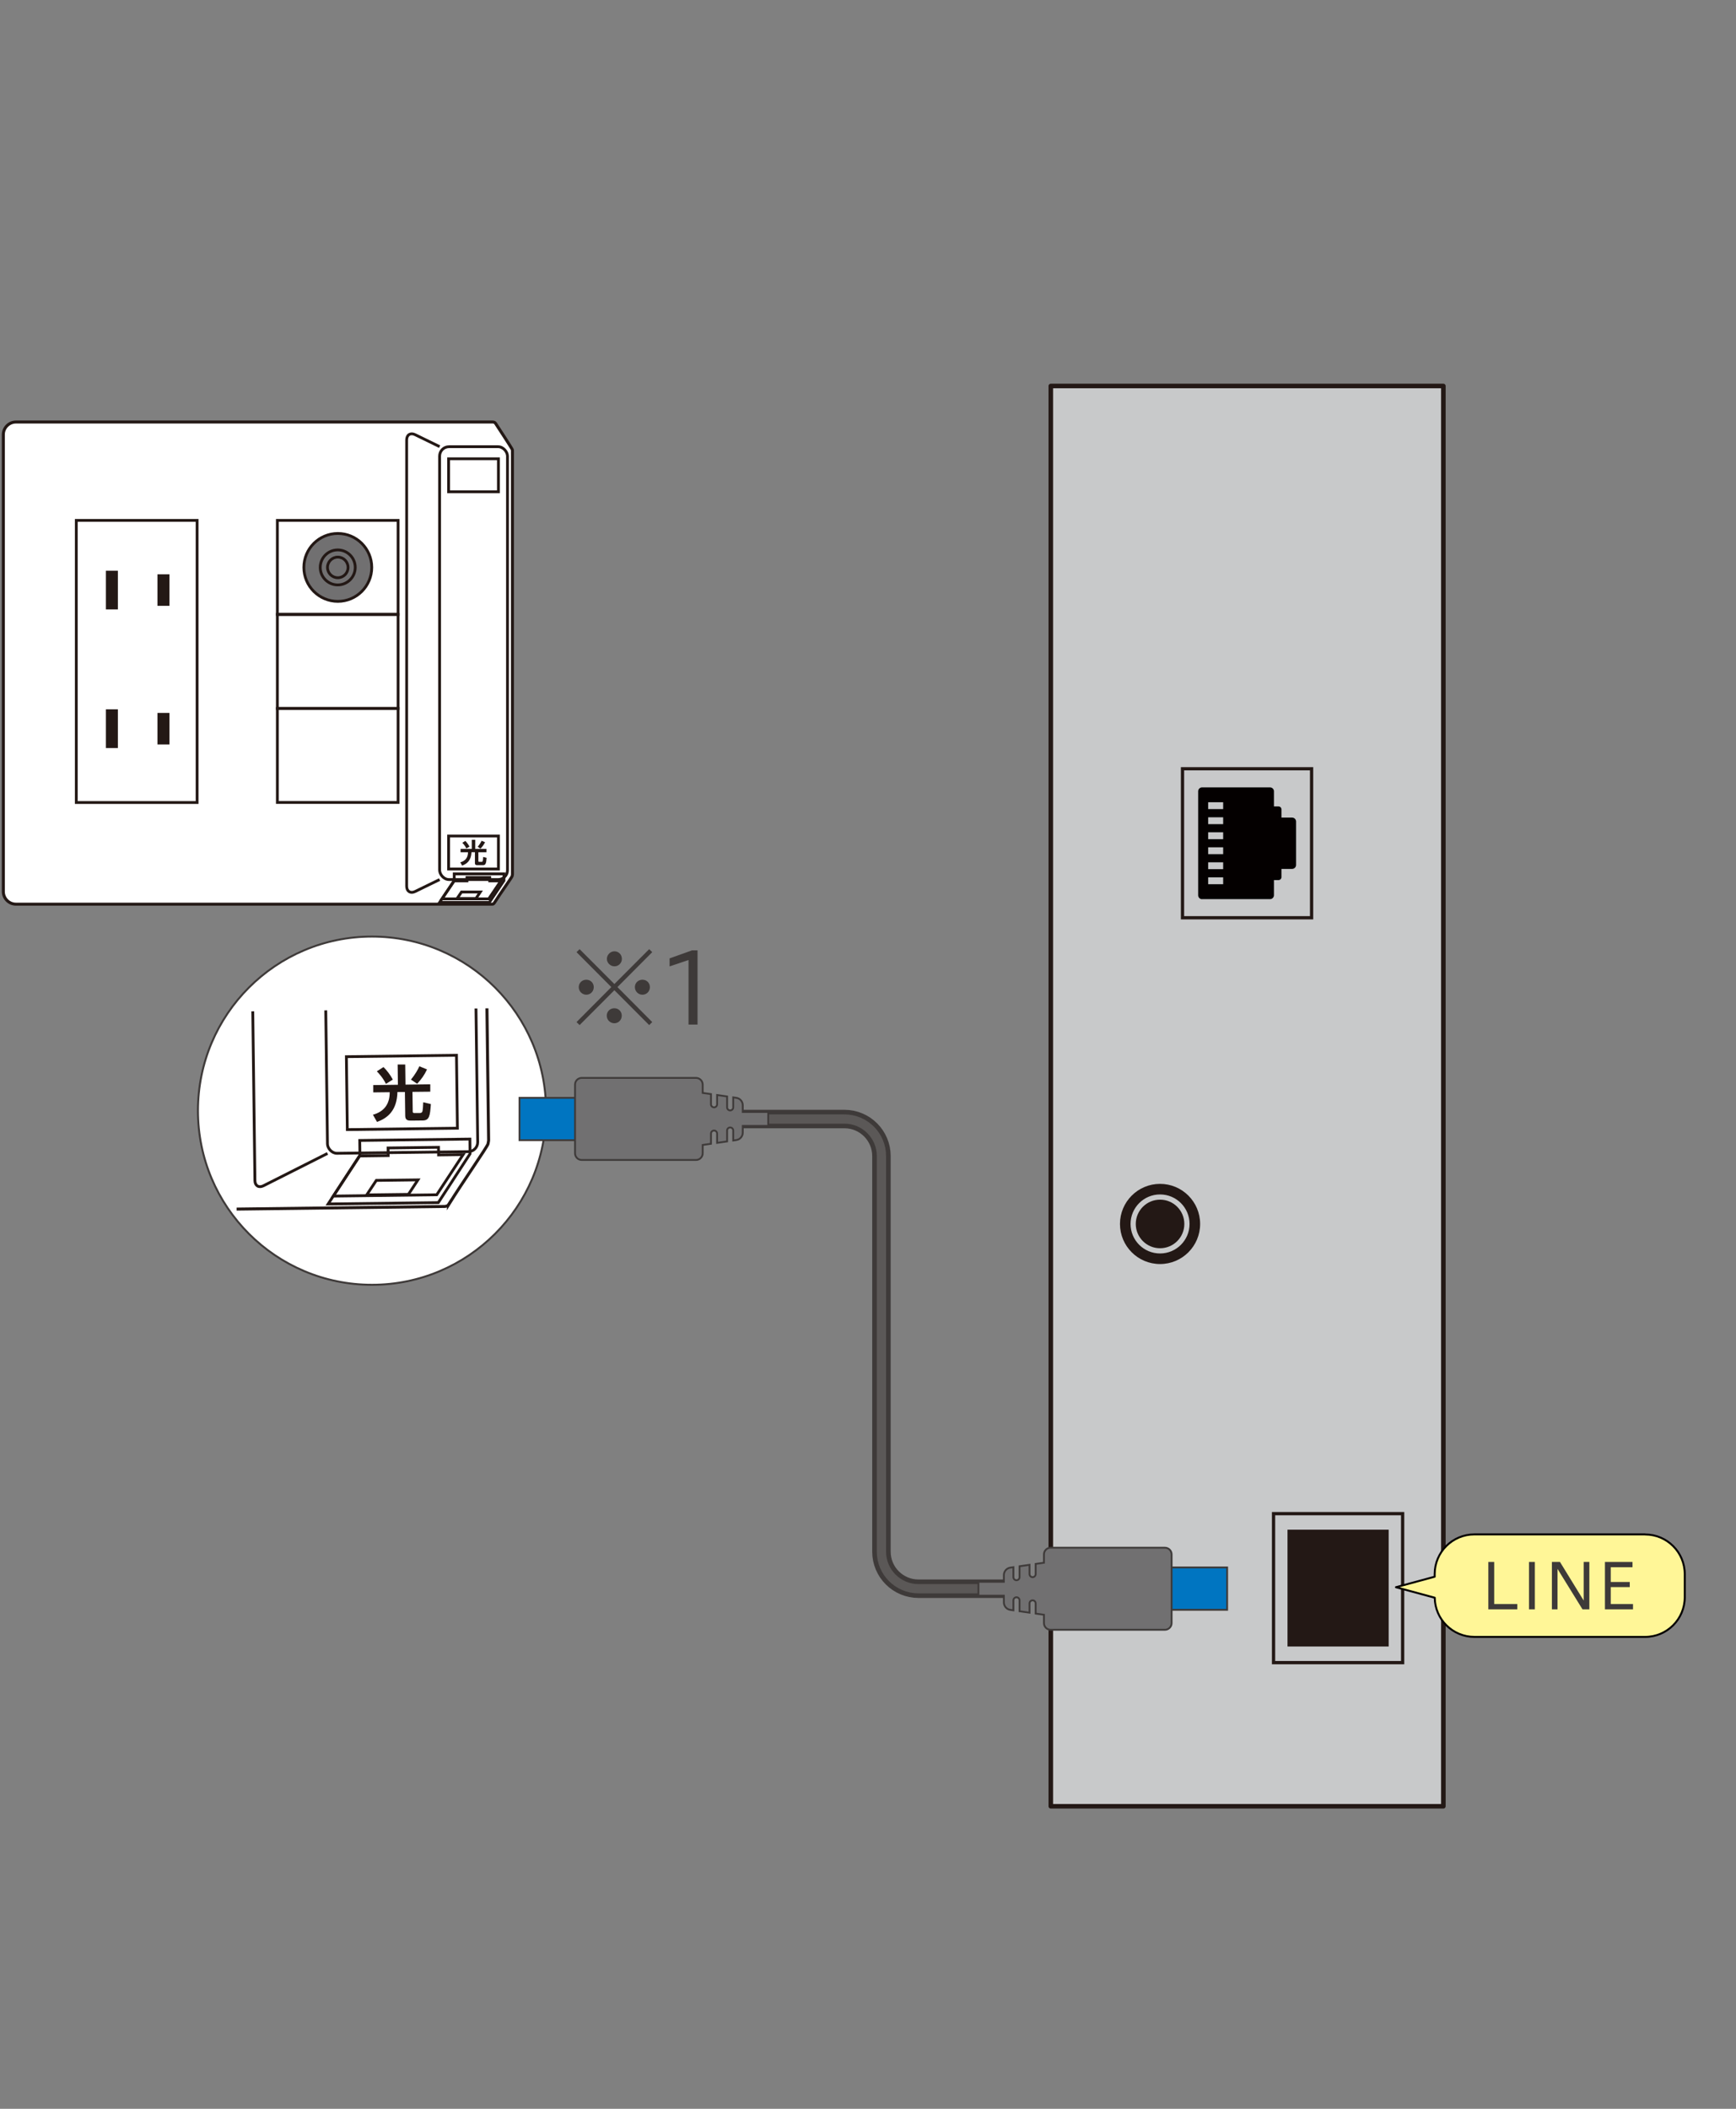
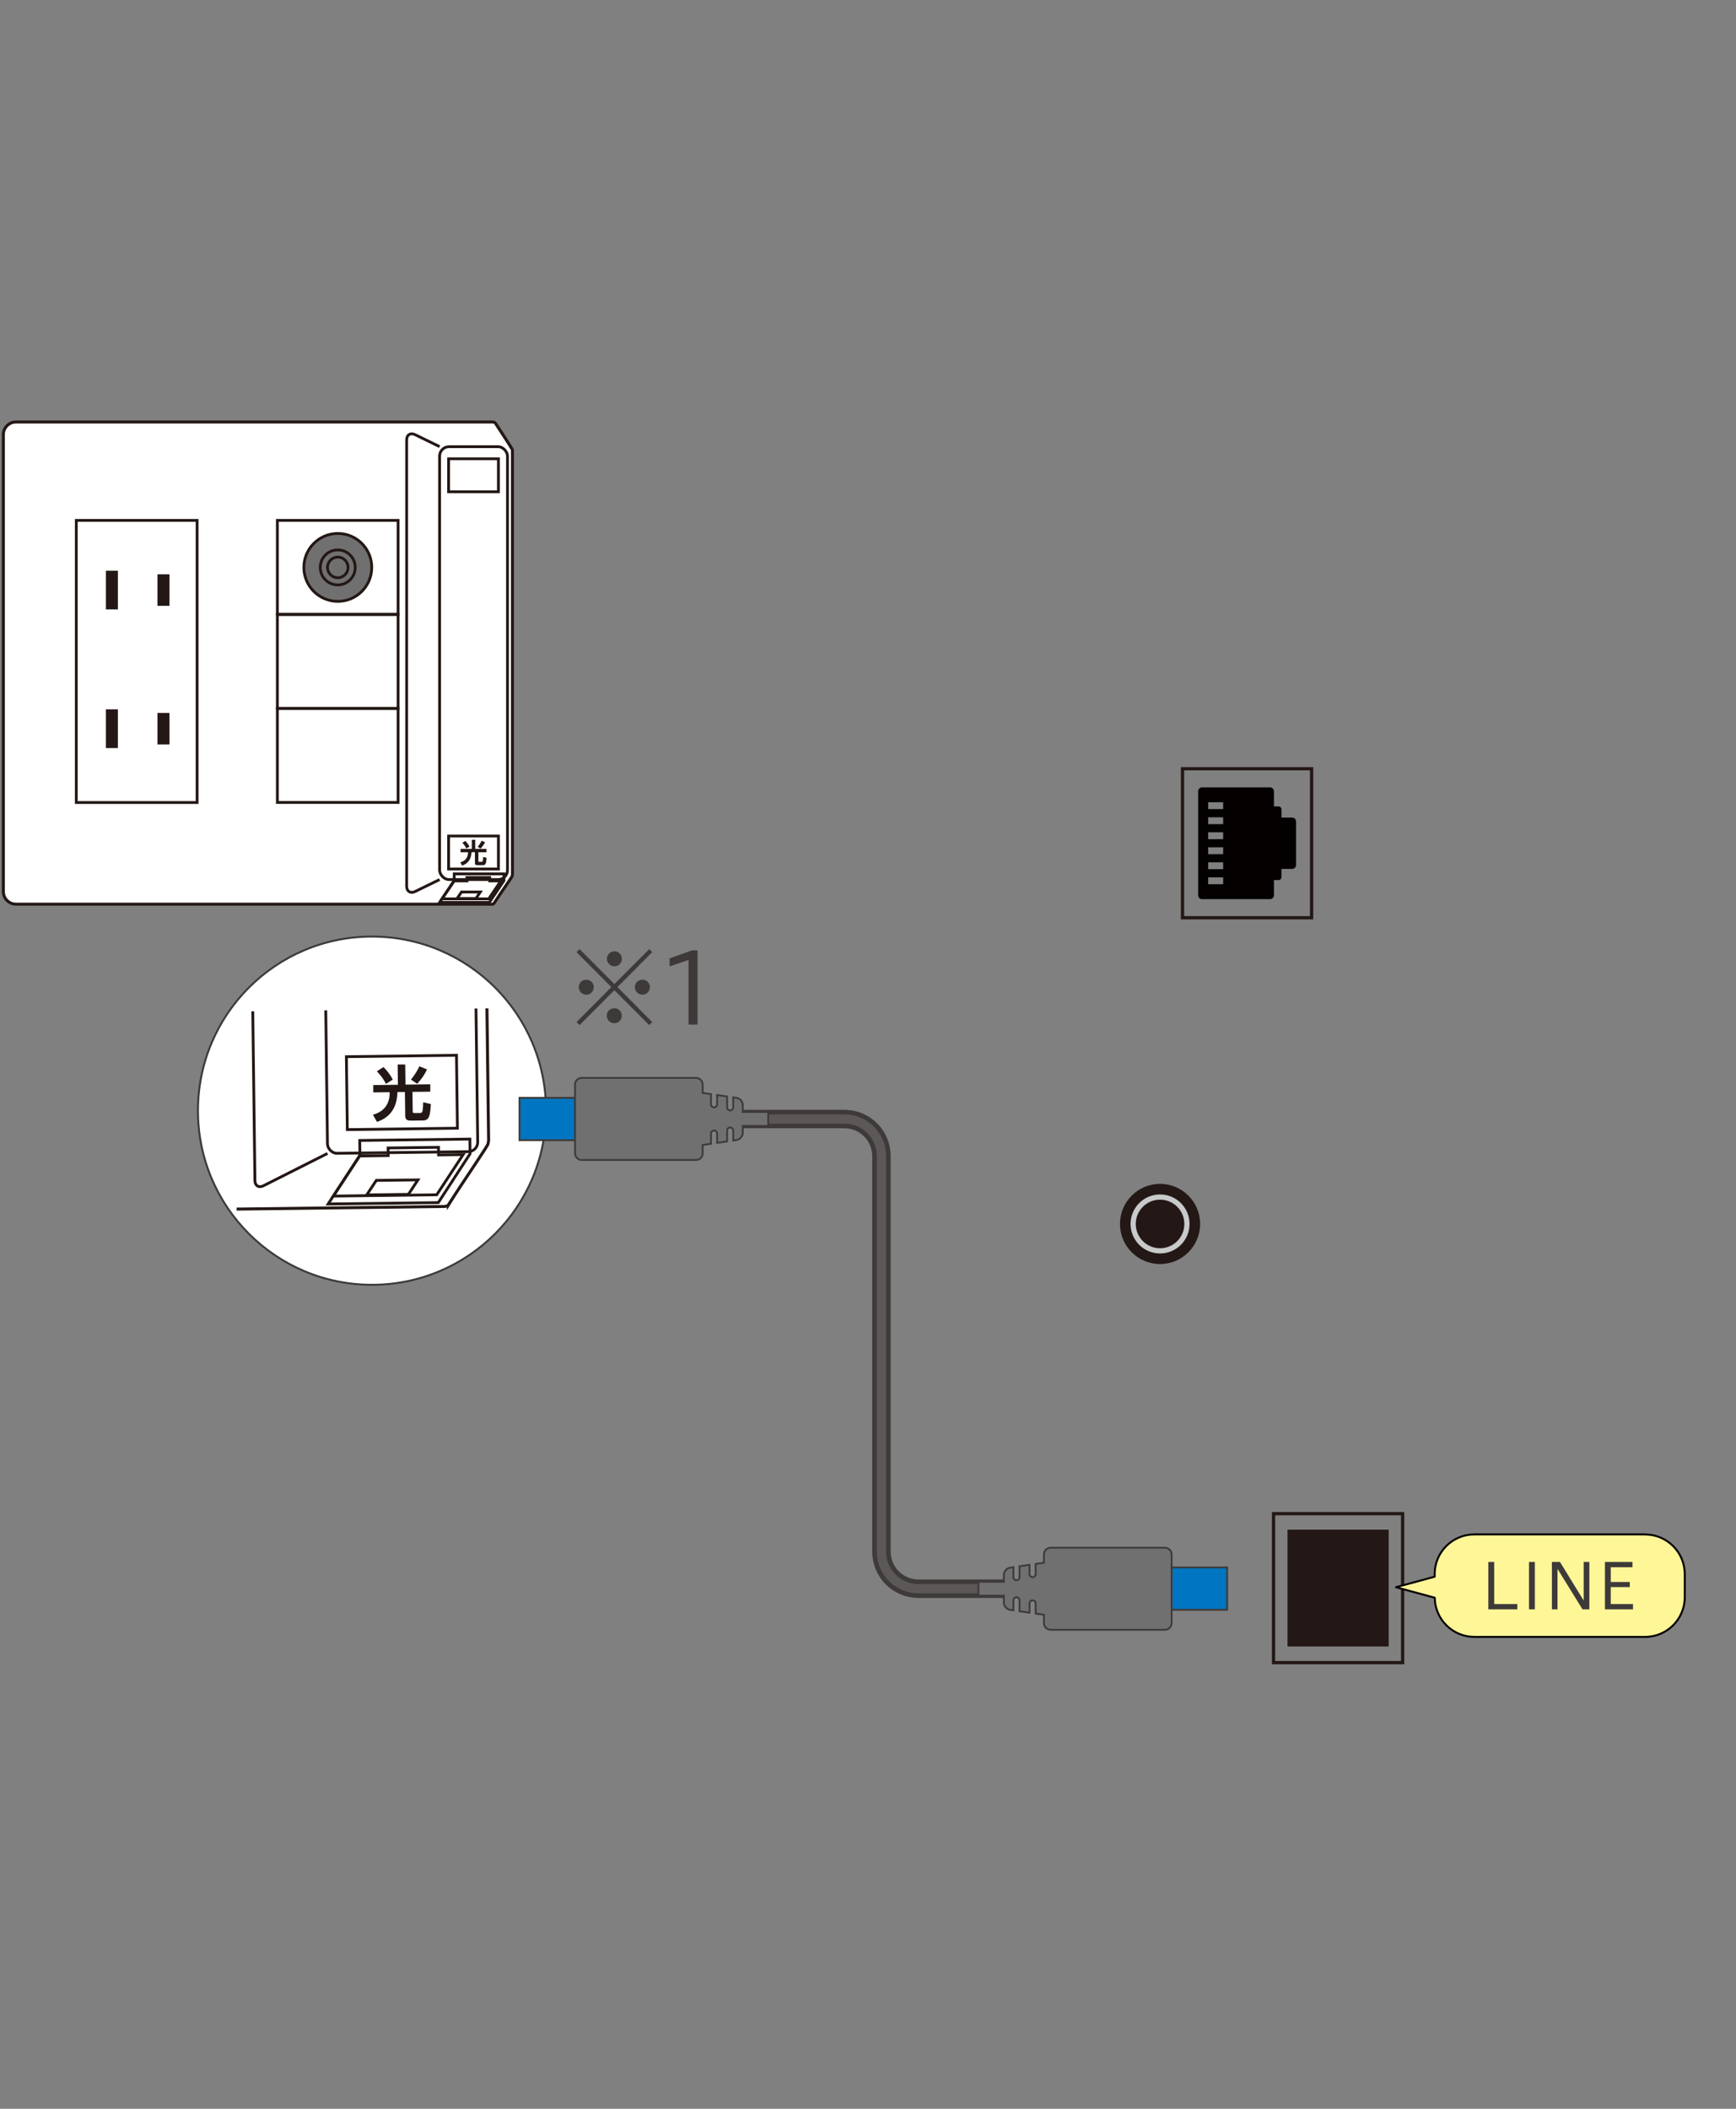
<svg xmlns="http://www.w3.org/2000/svg" id="_レイヤー_1" width="266" height="323" viewBox="0 0 266 323">
  <rect x="0" y="0" width="266" height="323" fill="#808080" stroke="none" />
  <defs>
    <style>.cls-1,.cls-2,.cls-3,.cls-4,.cls-5,.cls-6,.cls-7,.cls-8,.cls-9,.cls-10,.cls-11{stroke-miterlimit:10;}.cls-1,.cls-2,.cls-12,.cls-5,.cls-6,.cls-9,.cls-10{stroke:#231815;}.cls-1,.cls-2,.cls-5{stroke-width:.43px;}.cls-1,.cls-13,.cls-3,.cls-6,.cls-14,.cls-8,.cls-9{fill:none;}.cls-15{fill:#040000;}.cls-15,.cls-16,.cls-13,.cls-17,.cls-18{stroke-width:0px;}.cls-2,.cls-19,.cls-18{fill:#231815;}.cls-16{fill:#3e3a39;}.cls-3{stroke:#5b5857;stroke-width:1.42px;}.cls-17{fill:#fff697;}.cls-19{stroke:#c8c9ca;stroke-width:.8px;}.cls-19,.cls-12,.cls-14{stroke-linecap:round;stroke-linejoin:round;}.cls-4{fill:#0075c1;}.cls-4,.cls-11{stroke:#3e3a39;stroke-width:.28px;}.cls-12{fill:#c8c9ca;stroke-width:.7px;}.cls-5,.cls-11{fill:#717071;}.cls-6{stroke-width:.5px;}.cls-20{clip-path:url(#clippath);}.cls-7,.cls-14{stroke-width:.3px;}.cls-7,.cls-8{stroke:#3e3a39;}.cls-7,.cls-10{fill:#fff;}.cls-14{stroke:#040000;}.cls-8{stroke-width:2.83px;}.cls-9,.cls-10{stroke-width:.46px;}</style>
    <clipPath id="clippath">
      <rect class="cls-13" x="36.09" y="154.63" width="48.34" height="37.19" transform="translate(-2.19 .78) rotate(-.73)" />
    </clipPath>
  </defs>
-   <rect class="cls-12" x="161.01" y="59.12" width="60.15" height="217.54" />
  <rect class="cls-6" x="181.2" y="117.74" width="19.78" height="22.82" transform="translate(382.17 258.31) rotate(-180)" />
  <path class="cls-15" d="M184.19,137.72h10.41c.33,0,.6-.27.6-.6v-2.32h.7c.25,0,.45-.2.45-.45v-1.26h1.64c.33,0,.6-.27.6-.6v-6.66c0-.33-.27-.6-.6-.6h-1.64v-1.26c0-.25-.2-.45-.45-.45h-.7v-2.32c0-.33-.27-.6-.6-.6h-10.41c-.33,0-.6.27-.6.6v15.93c0,.33.27.6.6.6ZM185.12,123.93v-1.05h2.3v1.05h-2.3ZM185.12,126.23v-1.05h2.3v1.05h-2.3ZM185.12,128.53v-1.05h2.3v1.05h-2.3ZM185.12,130.83v-1.05h2.3v1.05h-2.3ZM185.12,133.13v-1.05h2.3v1.05h-2.3ZM185.12,135.43v-1.05h2.3v1.05h-2.3Z" />
  <rect class="cls-6" x="195.14" y="231.83" width="19.78" height="22.82" transform="translate(410.06 486.49) rotate(-180)" />
  <rect class="cls-18" x="197.28" y="234.3" width="15.5" height="17.89" transform="translate(410.06 486.49) rotate(-180)" />
  <circle class="cls-18" cx="177.75" cy="187.47" r="6.14" />
  <circle class="cls-19" cx="177.75" cy="187.47" r="4.12" />
  <path class="cls-17" d="M252.06,235.02h-26.15c-3.36,0-6.08,2.72-6.08,6.08v.4l-5.94,1.61,5.95,1.61c.04,3.32,2.75,6,6.08,6h26.15c3.36,0,6.08-2.72,6.08-6.08v-3.53c0-3.36-2.72-6.08-6.08-6.08Z" />
  <path class="cls-14" d="M252.06,235.02h-26.15c-3.36,0-6.08,2.72-6.08,6.08v.4l-5.94,1.61,5.95,1.61c.04,3.32,2.75,6,6.08,6h26.15c3.36,0,6.08-2.72,6.08-6.08v-3.53c0-3.36-2.72-6.08-6.08-6.08Z" />
  <path class="cls-16" d="M228.05,246.5v-7.26h.9v6.45h3.54v.81h-4.44Z" />
  <path class="cls-16" d="M234.28,246.5v-7.26h.9v7.26h-.9Z" />
  <path class="cls-16" d="M237.79,246.5v-7.26h1.24l3.63,5.91v-5.91h.87v7.26h-1.05l-3.83-6.2v6.2h-.86Z" />
  <path class="cls-16" d="M245.92,246.5v-7.26h4.22v.81h-3.33v2.26h2.91v.78h-2.91v2.6h3.41v.81h-4.3Z" />
  <path class="cls-16" d="M88.34,145.84l.47-.46,5.33,5.34,5.33-5.34.47.46-5.33,5.35,5.33,5.36-.47.46-5.33-5.34-5.33,5.34-.47-.46,5.33-5.36-5.33-5.35ZM90.98,151.2c0,.65-.51,1.16-1.14,1.16s-1.16-.51-1.16-1.16.51-1.14,1.16-1.14,1.14.5,1.14,1.14ZM95.27,155.57c0,.65-.51,1.16-1.14,1.16s-1.16-.51-1.16-1.16.51-1.14,1.16-1.14,1.14.5,1.14,1.14ZM95.29,146.87c0,.63-.51,1.14-1.14,1.14s-1.16-.53-1.16-1.14.51-1.16,1.16-1.16,1.14.51,1.14,1.16ZM99.58,151.2c0,.65-.51,1.16-1.14,1.16s-1.16-.51-1.16-1.16.51-1.14,1.16-1.14,1.14.5,1.14,1.14Z" />
  <path class="cls-16" d="M105.5,156.92v-9.88l-2.9.98v-1.23l3.44-1.23h.84v11.37h-1.38Z" />
  <path class="cls-8" d="M113.07,171.4h16.32c3.13,0,5.67,2.54,5.67,5.67v60.6c0,3.13,2.54,5.67,5.67,5.67h13.53" />
  <path class="cls-3" d="M113.07,171.4h16.32c3.13,0,5.67,2.54,5.67,5.67v60.6c0,3.13,2.54,5.67,5.67,5.67h13.53" />
  <rect class="cls-4" x="171.12" y="240.08" width="16.91" height="6.49" />
  <path class="cls-11" d="M179.52,238.67v-.59c0-.56-.46-1.02-1.02-1.02h-17.52c-.56,0-1.02.46-1.02,1.02v1.28s-1.27.18-1.27.18v1.56c0,.26-.21.47-.47.47h0c-.26,0-.47-.21-.47-.47v-1.42s-1.53.22-1.53.22v1.67c0,.26-.21.47-.47.47h0c-.26,0-.47-.21-.47-.47v-1.53s-.47.07-.47.07c-.57.08-.99.57-.99,1.14v.13s0,.9,0,.9h-3.9s0,2.13,0,2.13h3.9s0,.9,0,.9v.13c0,.57.42,1.06.99,1.14l.47.07v-1.53c0-.26.21-.47.47-.47h0c.26,0,.47.21.47.47v1.67s1.53.22,1.53.22v-1.42c0-.26.21-.47.47-.47h0c.26,0,.47.21.47.47v1.56s1.27.18,1.27.18v1.28c0,.56.46,1.02,1.02,1.02h17.52c.56,0,1.02-.46,1.02-1.02v-.59s0-1.17,0-1.17v-6.99s0-1.17,0-1.17Z" />
  <path class="cls-10" d="M75.7,138.37c-.08.12-.28.12-.28.12H2.44c-1.06,0-1.93-.87-1.93-1.93v-69.99c0-1.06.87-1.93,1.93-1.93h72.97c.21,0,.35,0,.51.19.69,1.05,2.32,3.55,2.52,3.92.11.19.08.32.08.32v64.85s0,.05-.04.26c-.05.21-1.79,2.62-2.78,4.18Z" />
  <rect class="cls-1" x="11.69" y="79.71" width="18.51" height="43.21" />
  <rect class="cls-2" x="16.44" y="87.63" width="1.41" height="5.5" />
  <rect class="cls-2" x="24.34" y="88.18" width="1.41" height="4.4" />
  <rect class="cls-2" x="16.44" y="108.86" width="1.41" height="5.5" />
  <rect class="cls-2" x="24.34" y="109.41" width="1.41" height="4.4" />
  <rect class="cls-1" x="42.5" y="79.71" width="18.5" height="14.4" />
  <rect class="cls-1" x="42.5" y="94.11" width="18.5" height="14.4" />
  <rect class="cls-1" x="42.5" y="108.51" width="18.5" height="14.4" />
  <path class="cls-1" d="M67.36,134.72l-3.75,1.83c-.71.35-1.3-.02-1.3-.81v-68.35c0-.79.58-1.16,1.3-.81l3.75,1.83" />
  <rect class="cls-1" x="67.36" y="68.42" width="10.4" height="66.3" rx="1.44" ry="1.44" />
  <rect class="cls-1" x="68.74" y="70.27" width="7.63" height="5.05" />
  <rect class="cls-1" x="68.74" y="128.05" width="7.63" height="5.05" />
  <polygon class="cls-1" points="72.92 137.63 70.03 137.63 70.71 136.63 73.59 136.63 72.92 137.63" />
  <path class="cls-18" d="M70.58,130.03h1.71v-1.4h.53v1.4h1.72v.51h-1.24v1.35s0,.11.1.11h.41c.05,0,.11-.02.14-.07.05-.09.07-.49.08-.67l.53.13c-.06.82-.13,1.13-.56,1.13h-.81c-.18,0-.42,0-.42-.33v-1.66h-.52c-.06,1.28-.71,1.79-1.44,2.05l-.28-.5c.76-.2,1.18-.72,1.18-1.54h-1.14v-.51ZM71.46,129.96c-.21-.45-.52-.77-.62-.87l.46-.29c.21.2.47.56.64.87l-.48.29ZM73.2,129.69c.29-.34.48-.67.59-.91l.53.22c-.2.41-.37.64-.7.99l-.42-.3Z" />
  <path class="cls-5" d="M56.96,86.91c0,2.87-2.33,5.2-5.2,5.2s-5.2-2.33-5.2-5.2,2.33-5.2,5.2-5.2,5.2,2.33,5.2,5.2Z" />
  <path class="cls-1" d="M54.43,86.91c0,1.48-1.2,2.68-2.68,2.68s-2.68-1.2-2.68-2.68,1.2-2.68,2.68-2.68,2.68,1.2,2.68,2.68Z" />
  <path class="cls-1" d="M53.33,86.91c0,.87-.7,1.58-1.57,1.58s-1.58-.71-1.58-1.58.71-1.58,1.58-1.58,1.57.71,1.57,1.58Z" />
  <polygon class="cls-1" points="69.6 133.85 69.6 134.88 67.36 138.22 74.98 138.22 77.22 134.88 77.22 133.85 69.6 133.85" />
  <polygon class="cls-1" points="75.04 134.93 75.04 134.4 71.55 134.4 71.55 134.93 69.58 134.93 67.72 137.68 74.88 137.68 76.74 134.93 75.04 134.93" />
  <circle class="cls-7" cx="57" cy="170.12" r="26.67" />
  <g class="cls-20">
    <path class="cls-9" d="M68.74,184.51c-.17.27-.62.28-.62.28l-161.49,2.05c-2.35.03-4.3-1.87-4.33-4.21l-1.96-154.87c-.03-2.35,1.87-4.3,4.22-4.33l161.47-2.05c.45,0,.77,0,1.13.41,1.56,2.3,5.23,7.78,5.69,8.61.23.41.2.71.2.71l1.82,143.51s.01.11-.09.58c-.11.46-3.87,5.84-6.04,9.32Z" />
    <rect class="cls-1" x="-6.16" y="55.36" width="40.95" height="31.88" transform="translate(-.9 .19) rotate(-.73)" />
    <rect class="cls-1" x="-5.75" y="87.23" width="40.95" height="31.87" transform="translate(-1.31 .19) rotate(-.73)" />
    <rect class="cls-1" x="-5.35" y="119.1" width="40.95" height="31.88" transform="translate(-1.71 .2) rotate(-.73)" />
    <path class="cls-1" d="M50.18,176.67l-9.81,4.95c-.71.36-1.3,0-1.31-.79l-1.96-154.75c-.01-.79.57-1.17,1.29-.83l9.93,4.7" />
    <rect class="cls-1" x="49.25" y="29.81" width="23.02" height="146.72" rx="1.44" ry="1.44" transform="translate(-1.3 .78) rotate(-.73)" />
    <rect class="cls-1" x="51.52" y="33.89" width="16.87" height="11.17" transform="translate(-.5 .76) rotate(-.73)" />
    <rect class="cls-1" x="53.14" y="161.75" width="16.87" height="11.17" transform="translate(-2.12 .79) rotate(-.73)" />
    <polygon class="cls-1" points="62.58 182.94 56.19 183.02 57.66 180.8 64.04 180.72 62.58 182.94" />
    <path class="cls-18" d="M57.18,166.2l3.79-.05-.04-3.1h1.16s.04,3.08.04,3.08l3.8-.05v1.13s-2.73.03-2.73.03l.04,2.99c0,.09,0,.25.22.25h.92c.11-.01.25-.07.31-.17.11-.19.14-1.08.16-1.48l1.17.28c-.12,1.82-.25,2.49-1.21,2.51l-1.79.02c-.41,0-.92,0-.93-.71l-.05-3.67h-1.14c-.08,2.86-1.52,4-3.13,4.58l-.63-1.1c1.68-.46,2.59-1.61,2.57-3.45l-2.52.03v-1.13ZM59.13,166.01c-.48-.99-1.17-1.69-1.39-1.92l1.02-.65c.47.45,1.07,1.22,1.43,1.92l-1.05.65ZM62.97,165.36c.62-.76,1.04-1.49,1.29-2.04l1.17.48c-.43.9-.8,1.42-1.51,2.2l-.95-.64Z" />
    <path class="cls-1" d="M25.83,71.15c.08,6.36-5.01,11.58-11.36,11.66-6.36.08-11.58-5.01-11.66-11.36-.08-6.36,5.01-11.57,11.37-11.65,6.36-.08,11.57,5.01,11.66,11.36Z" />
    <path class="cls-1" d="M20.25,71.22c.04,3.28-2.58,5.97-5.86,6.01-3.28.04-5.97-2.58-6.01-5.86-.04-3.28,2.58-5.97,5.86-6.01,3.27-.04,5.96,2.58,6.01,5.86Z" />
    <path class="cls-1" d="M17.8,71.25c.02,1.93-1.51,3.51-3.44,3.53-1.93.02-3.51-1.52-3.54-3.45-.02-1.93,1.52-3.51,3.45-3.53,1.93-.02,3.5,1.52,3.53,3.44Z" />
    <polygon class="cls-1" points="55.12 174.68 55.15 176.94 50.28 184.41 67.16 184.2 72.02 176.73 72 174.47 55.12 174.68" />
    <polygon class="cls-1" points="67.2 176.9 67.19 175.73 59.46 175.83 59.48 177 55.11 177.06 51.08 183.2 66.92 183 70.96 176.85 67.2 176.9" />
  </g>
  <rect class="cls-4" x="79.59" y="168.15" width="16.91" height="6.49" transform="translate(176.1 342.79) rotate(180)" />
  <path class="cls-11" d="M88.11,176.06v.59c0,.56.46,1.02,1.02,1.02h17.52c.56,0,1.02-.46,1.02-1.02v-1.28s1.27-.18,1.27-.18v-1.56c0-.26.21-.47.47-.47h0c.26,0,.47.21.47.47v1.42s1.53-.22,1.53-.22v-1.67c0-.26.21-.47.47-.47h0c.26,0,.47.21.47.47v1.53s.47-.07.47-.07c.57-.08.99-.57.99-1.14v-.13s0-.9,0-.9h3.9s0-2.13,0-2.13h-3.9s0-.9,0-.9v-.13c0-.57-.42-1.06-.99-1.14l-.47-.07v1.53c0,.26-.21.47-.47.47h0c-.26,0-.47-.21-.47-.47v-1.67s-1.53-.22-1.53-.22v1.42c0,.26-.21.47-.47.47h0c-.26,0-.47-.21-.47-.47v-1.56s-1.27-.18-1.27-.18v-1.28c0-.56-.46-1.02-1.02-1.02h-17.52c-.56,0-1.02.46-1.02,1.02v.59s0,1.17,0,1.17v6.99s0,1.17,0,1.17Z" />
</svg>